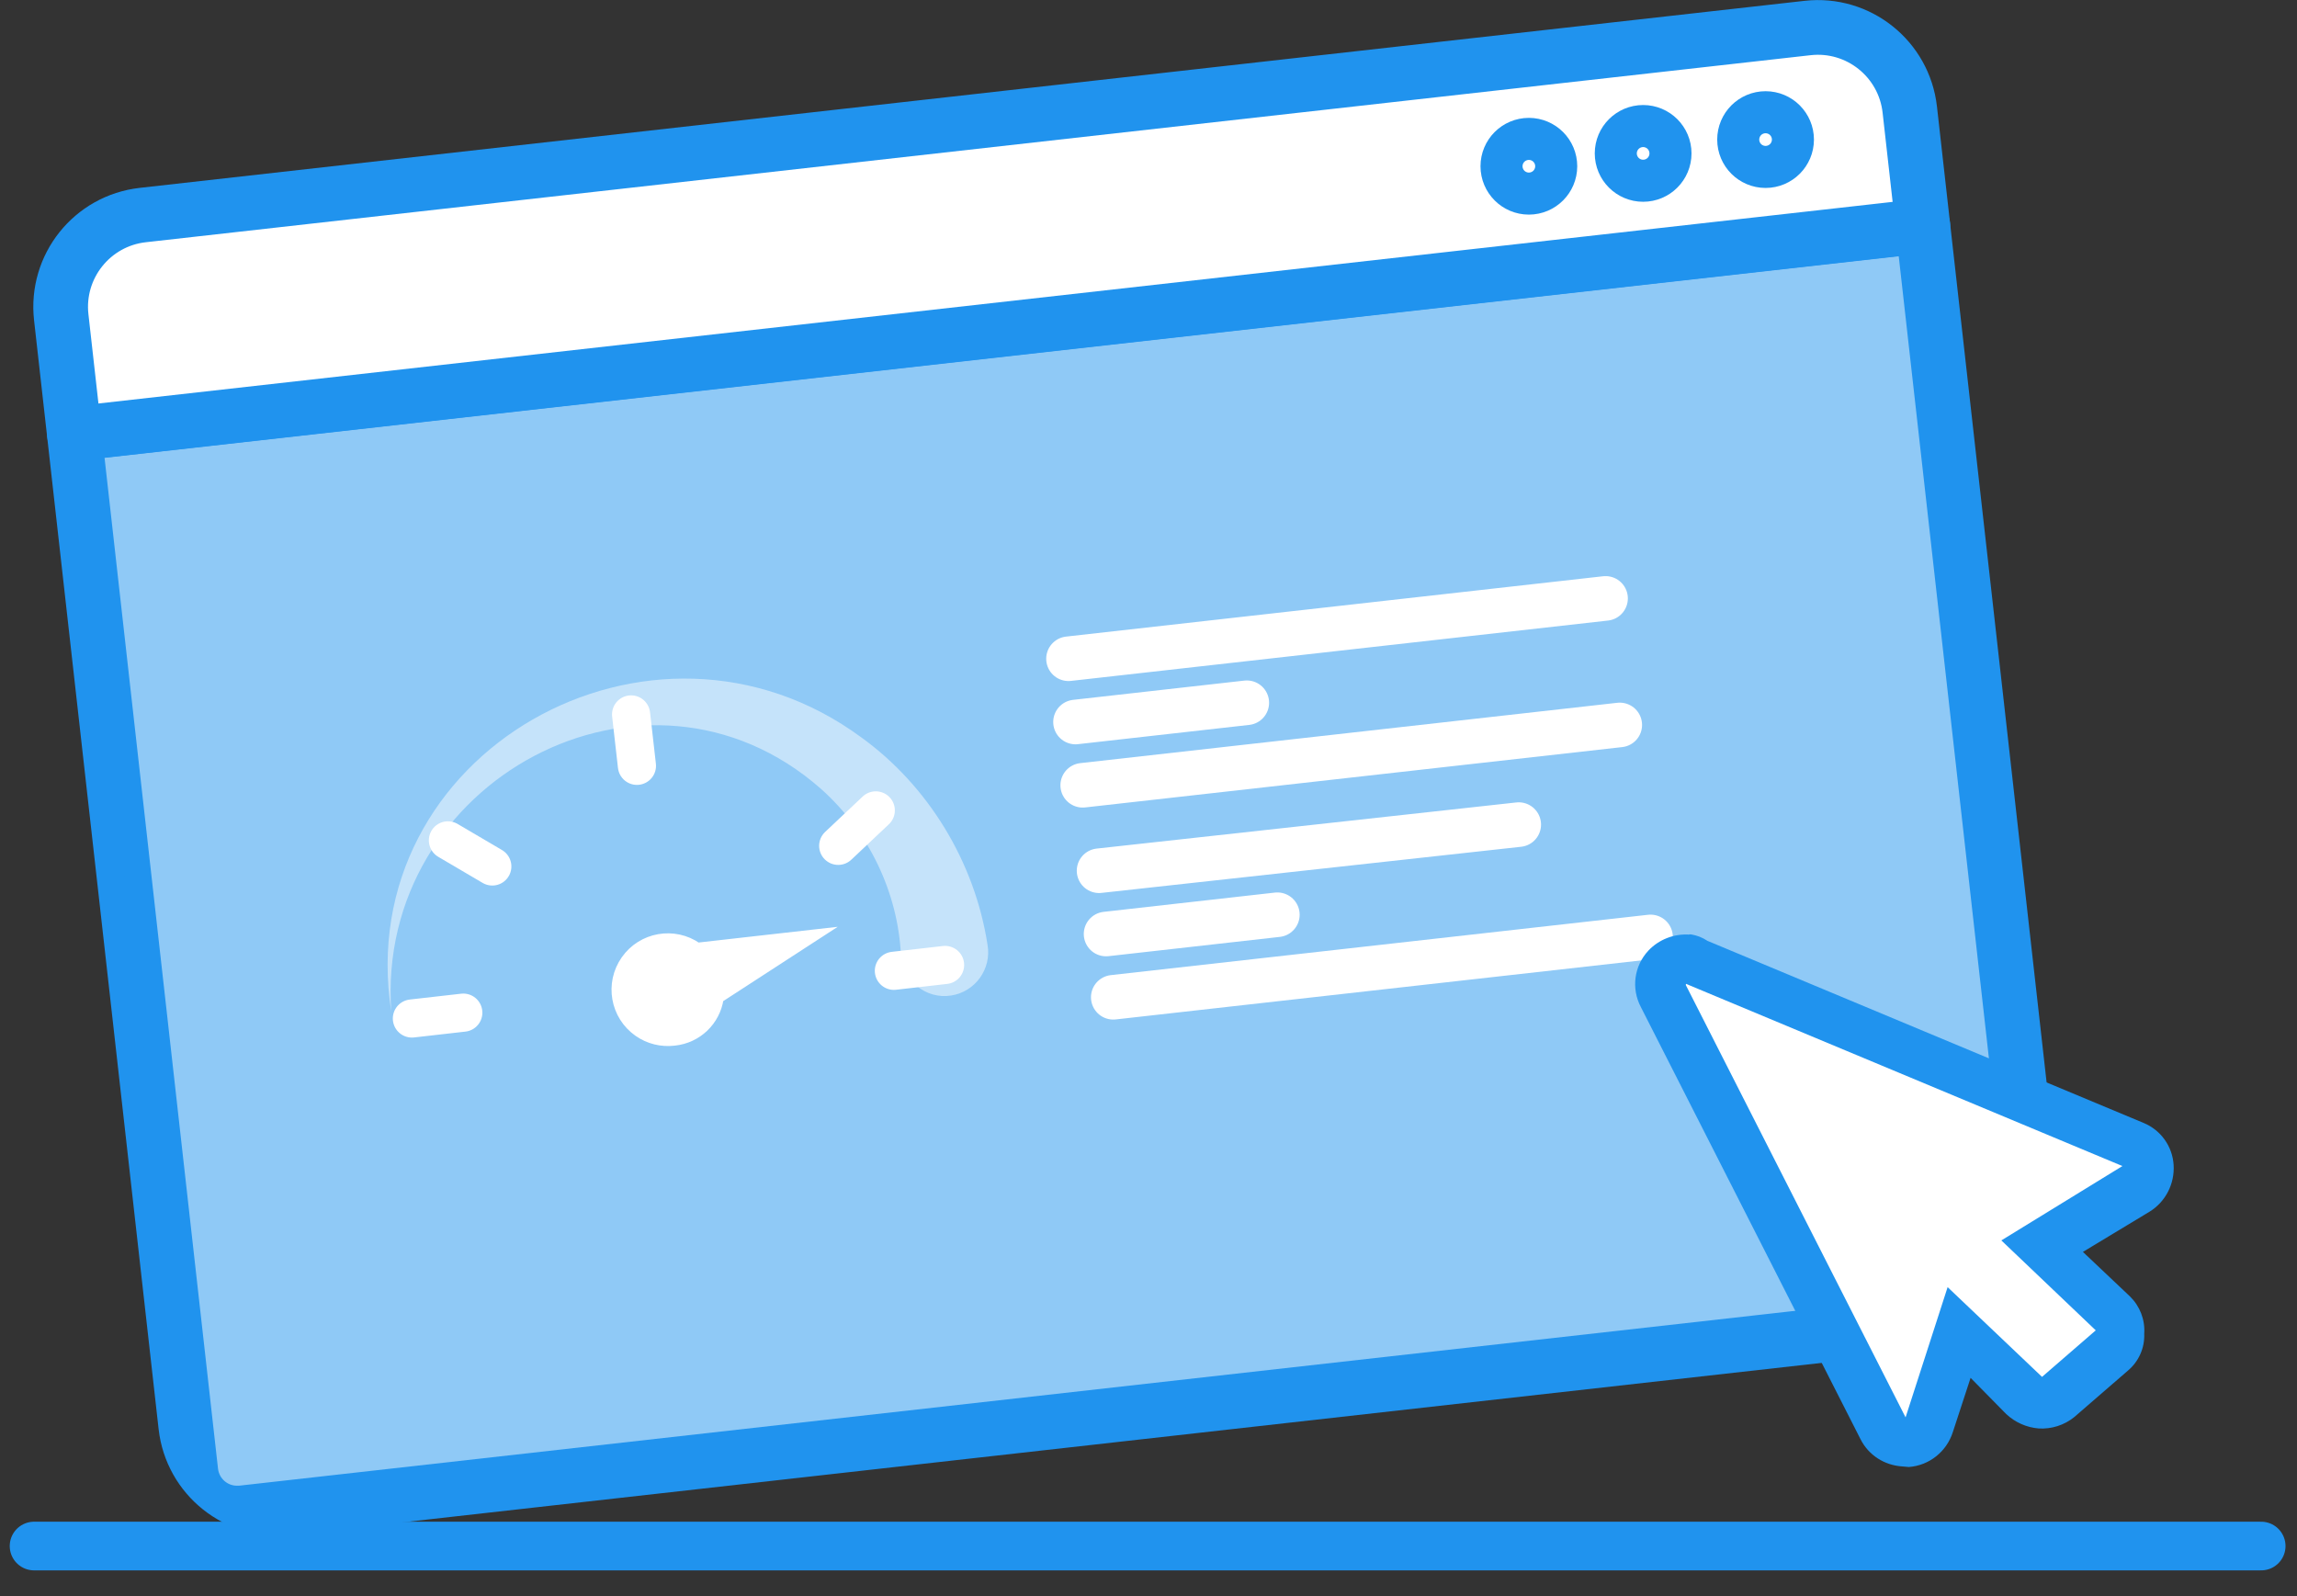
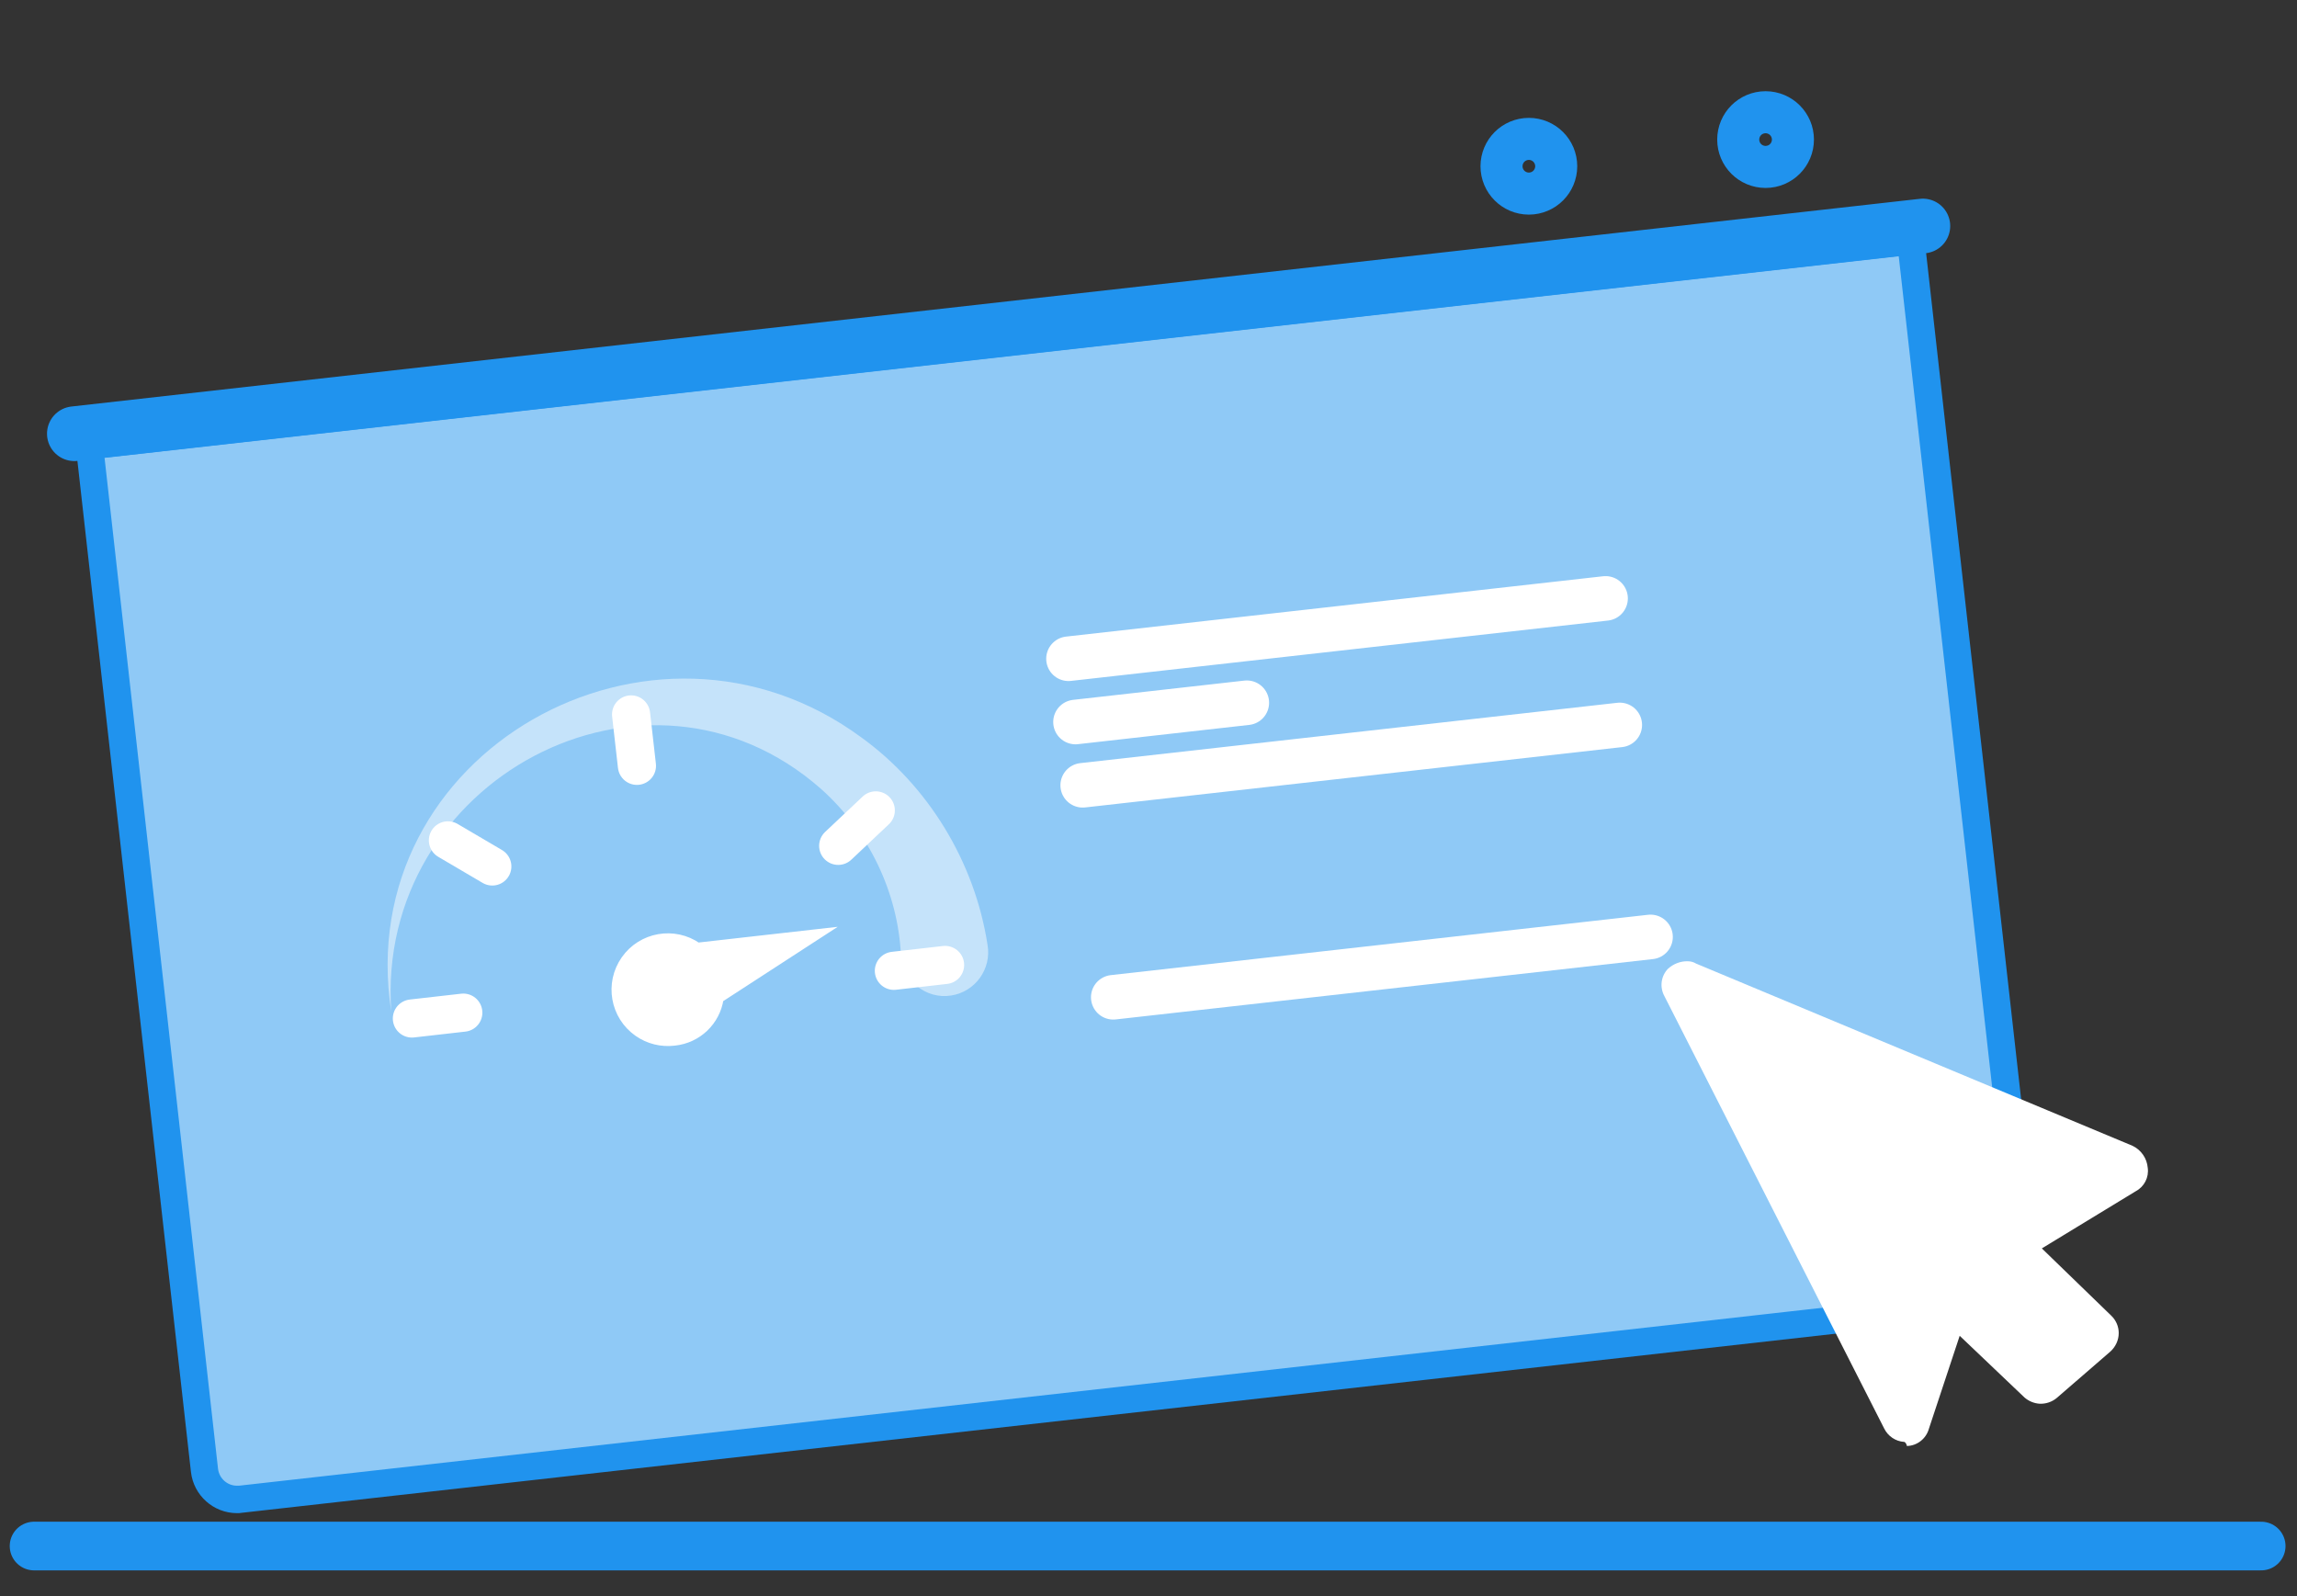
<svg xmlns="http://www.w3.org/2000/svg" width="118" height="82" viewBox="0 0 118 82" fill="none">
  <rect x="0" y="0" width="118" height="82" fill="#333333" stroke="none" />
  <g clip-path="url(#clip0_1_659)">
    <path d="M116.16 79.42H1.75" stroke="#2093EE" stroke-width="2.5" stroke-miterlimit="10" stroke-linecap="round" />
-     <path d="M92.858 1.439L7.336 11.047C4.729 11.339 2.853 13.69 3.146 16.297L9.545 73.259C9.838 75.866 12.189 77.742 14.796 77.449L100.318 67.841C102.925 67.548 104.801 65.197 104.508 62.59L98.108 5.629C97.815 3.022 95.465 1.146 92.858 1.439Z" fill="white" stroke="#2093EE" stroke-width="2.81" stroke-miterlimit="10" stroke-linecap="round" />
    <path d="M12.17 77.02C11.32 77.02 10.6 76.38 10.51 75.53L4.59 22.89L98.16 12.38L104.07 65.02C104.17 65.94 103.51 66.77 102.59 66.87L12.35 77.01C12.29 77.01 12.22 77.02 12.16 77.02H12.17Z" fill="#8FC9F6" />
    <path d="M97.54 13.16L103.38 65.1C103.44 65.63 103.05 66.12 102.52 66.18L12.28 76.32C12.28 76.32 12.21 76.32 12.17 76.32C11.68 76.32 11.26 75.95 11.2 75.45L5.37 23.51L97.54 13.15M98.78 11.61L3.82 22.28L9.81 75.62C9.95 76.83 10.98 77.73 12.17 77.73C12.26 77.73 12.35 77.73 12.44 77.71L102.68 67.57C103.98 67.42 104.92 66.25 104.78 64.94L98.79 11.6L98.78 11.61Z" fill="#2093EE" />
    <path d="M3.82 22.28L98.78 11.61" stroke="#2093EE" stroke-width="2.81" stroke-miterlimit="10" stroke-linecap="round" />
    <path d="M90.7 8.25C91.296 8.25 91.78 7.766 91.78 7.17C91.78 6.574 91.296 6.09 90.7 6.09C90.103 6.09 89.62 6.574 89.62 7.17C89.62 7.766 90.103 8.25 90.7 8.25Z" stroke="#2093EE" stroke-width="2.81" stroke-miterlimit="10" stroke-linecap="round" />
-     <path d="M84.41 8.96C85.007 8.96 85.49 8.477 85.49 7.88C85.49 7.284 85.007 6.8 84.41 6.8C83.814 6.8 83.33 7.284 83.33 7.88C83.33 8.477 83.814 8.96 84.41 8.96Z" stroke="#2093EE" stroke-width="2.81" stroke-miterlimit="10" stroke-linecap="round" />
    <path d="M78.54 9.62C79.136 9.62 79.62 9.136 79.62 8.54C79.62 7.943 79.136 7.46 78.54 7.46C77.944 7.46 77.46 7.943 77.46 8.54C77.46 9.136 77.944 9.62 78.54 9.62Z" stroke="#2093EE" stroke-width="2.81" stroke-miterlimit="10" stroke-linecap="round" />
    <path d="M54.89 33.84L82.48 30.74" stroke="white" stroke-width="2.29" stroke-linecap="round" stroke-linejoin="round" />
    <path d="M55.25 37.09L64.05 36.1" stroke="white" stroke-width="2.29" stroke-linecap="round" stroke-linejoin="round" />
    <path d="M55.62 40.34L83.21 37.24" stroke="white" stroke-width="2.29" stroke-linecap="round" stroke-linejoin="round" />
-     <path d="M56.46 44.73L78.02 42.36" stroke="white" stroke-width="2.29" stroke-linecap="round" stroke-linejoin="round" />
-     <path d="M56.82 47.98L65.62 46.99" stroke="white" stroke-width="2.29" stroke-linecap="round" stroke-linejoin="round" />
    <path d="M57.19 51.23L84.79 48.13" stroke="white" stroke-width="2.29" stroke-linecap="round" stroke-linejoin="round" />
    <path d="M97.812 74.07C97.372 74.04 96.982 73.77 96.792 73.38L85.502 51.17C85.252 50.71 85.322 50.14 85.692 49.76C85.972 49.51 86.332 49.37 86.702 49.38C86.852 49.38 87.002 49.42 87.132 49.5L109.552 58.86C109.992 59.07 110.292 59.5 110.332 59.99C110.402 60.48 110.152 60.96 109.722 61.19L104.892 64.13L108.462 67.59C108.702 67.82 108.842 68.14 108.842 68.48C108.842 68.84 108.682 69.18 108.422 69.42L105.662 71.81C105.412 72.02 105.102 72.12 104.782 72.11C104.492 72.09 104.222 71.98 104.002 71.79L100.672 68.62L99.092 73.39C98.952 73.9 98.492 74.27 97.962 74.28C97.912 74.08 97.822 74.07 97.822 74.07H97.812Z" fill="white" />
-     <path d="M86.612 50.54L109.032 59.9L102.812 63.72L107.662 68.34L104.902 70.73L100.052 66.12L97.892 72.81L86.602 50.6M86.782 48.01C85.992 47.96 85.222 48.26 84.682 48.83C83.942 49.62 83.792 50.78 84.292 51.73L95.582 73.94C95.992 74.75 96.802 75.27 97.712 75.33L98.062 75.36C99.112 75.28 100.002 74.57 100.322 73.56L101.232 70.78L103.062 72.64C103.522 73.07 104.112 73.33 104.732 73.38C105.392 73.42 106.042 73.21 106.552 72.8L109.312 70.41C109.872 69.94 110.182 69.24 110.152 68.51C110.202 67.8 109.932 67.1 109.422 66.6L107.002 64.31L110.432 62.24C111.252 61.73 111.722 60.81 111.662 59.84C111.602 58.89 111.012 58.06 110.132 57.69L87.712 48.33C87.462 48.16 87.172 48.05 86.872 48H86.782V48.01Z" fill="#2093EE" />
    <path d="M42.03 47.97L35.83 48.67C34.63 47.83 32.98 48.12 32.14 49.32C31.3 50.52 31.59 52.17 32.79 53.01C33.33 53.39 33.99 53.55 34.64 53.47C35.82 53.35 36.76 52.45 36.93 51.28L42.03 47.97Z" fill="white" stroke="white" stroke-width="0.49" stroke-miterlimit="10" stroke-linecap="round" />
    <path d="M21.16 52.32L23.8 52.02" stroke="white" stroke-width="1.96" stroke-miterlimit="10" stroke-linecap="round" />
    <path d="M45.92 49.87L48.55 49.57" stroke="white" stroke-width="1.96" stroke-miterlimit="10" stroke-linecap="round" />
    <path d="M23.01 43.17L25.29 44.51" stroke="white" stroke-width="1.96" stroke-miterlimit="10" stroke-linecap="round" />
    <path d="M32.42 36.7L32.72 39.34" stroke="white" stroke-width="1.96" stroke-miterlimit="10" stroke-linecap="round" />
    <path d="M44.99 41.63L43.06 43.45" stroke="white" stroke-width="1.96" stroke-miterlimit="10" stroke-linecap="round" />
    <g opacity="0.48">
      <path d="M20.1 51.97C18.03 38.67 33.49 29.94 44.26 37.89C47.65 40.34 50.07 44.24 50.73 48.53C50.95 49.77 50.1 50.95 48.86 51.14C47.56 51.35 46.34 50.35 46.28 49.03C46.12 45.86 44.65 42.73 42.17 40.52C33.18 32.61 19.27 40.1 20.1 51.97Z" fill="white" />
    </g>
  </g>
  <defs>
    <clipPath id="clip0_1_659">
      <rect width="117.91" height="81.17" fill="white" />
    </clipPath>
  </defs>
</svg>